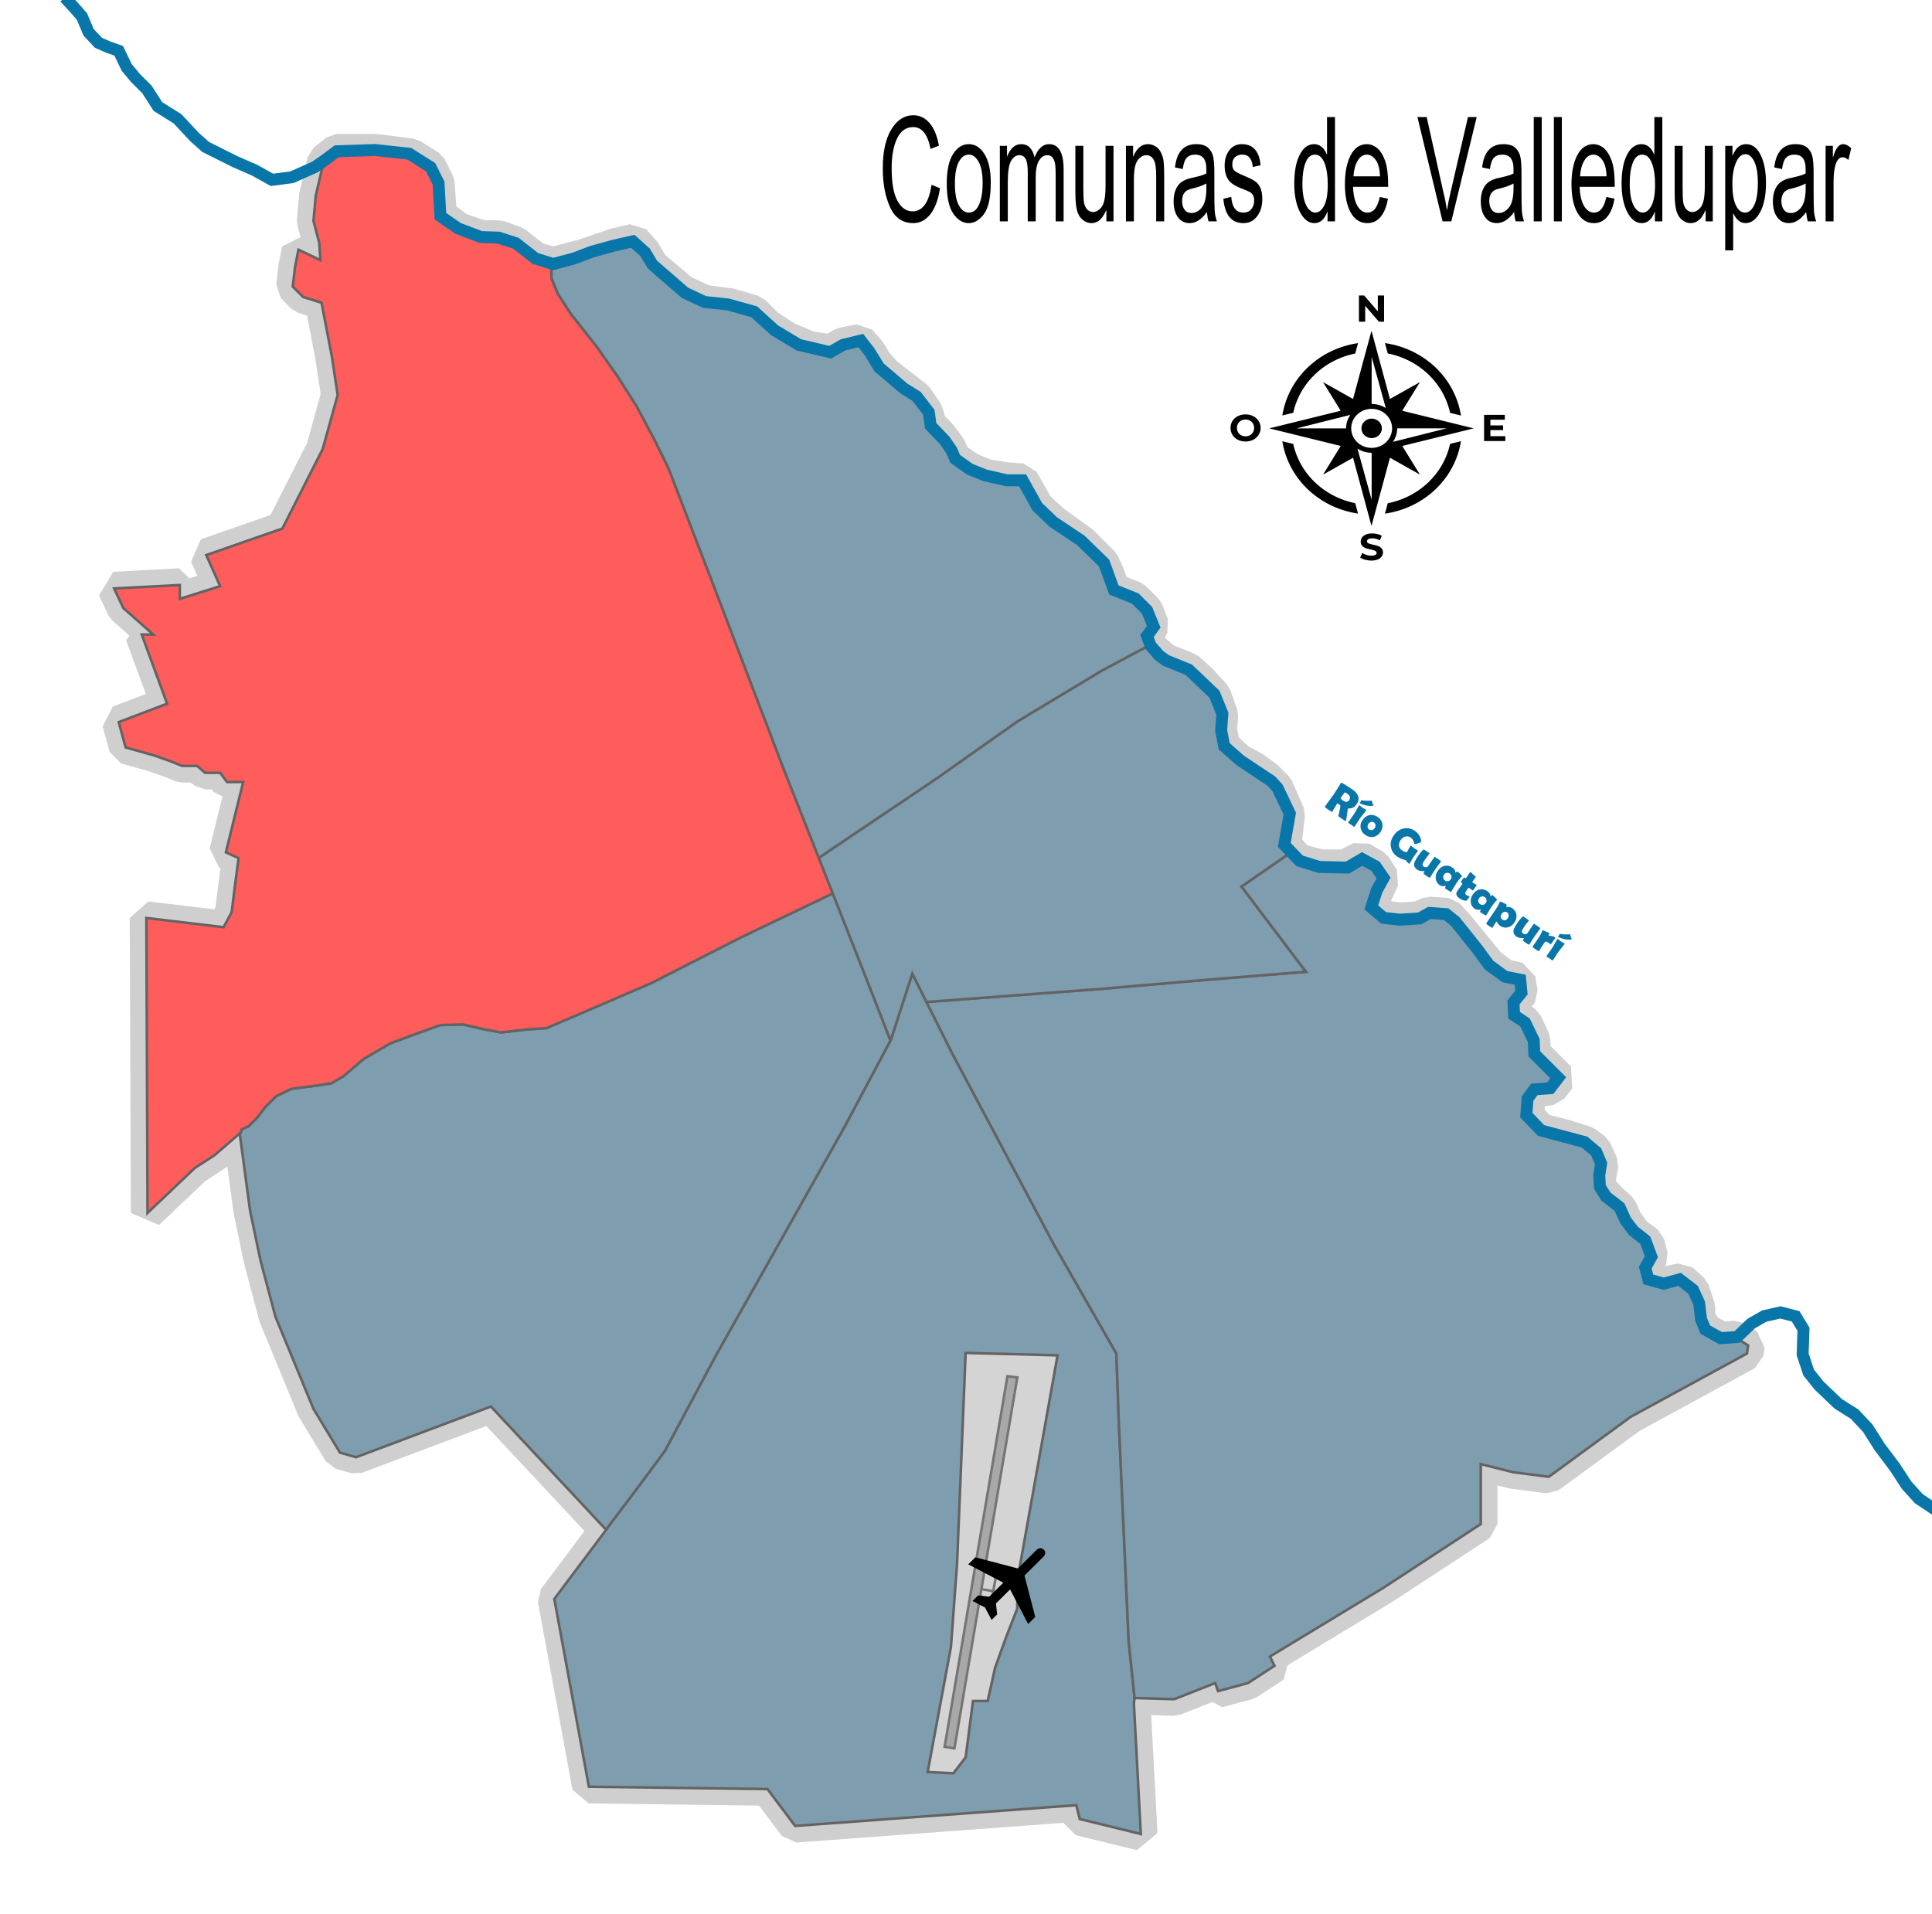
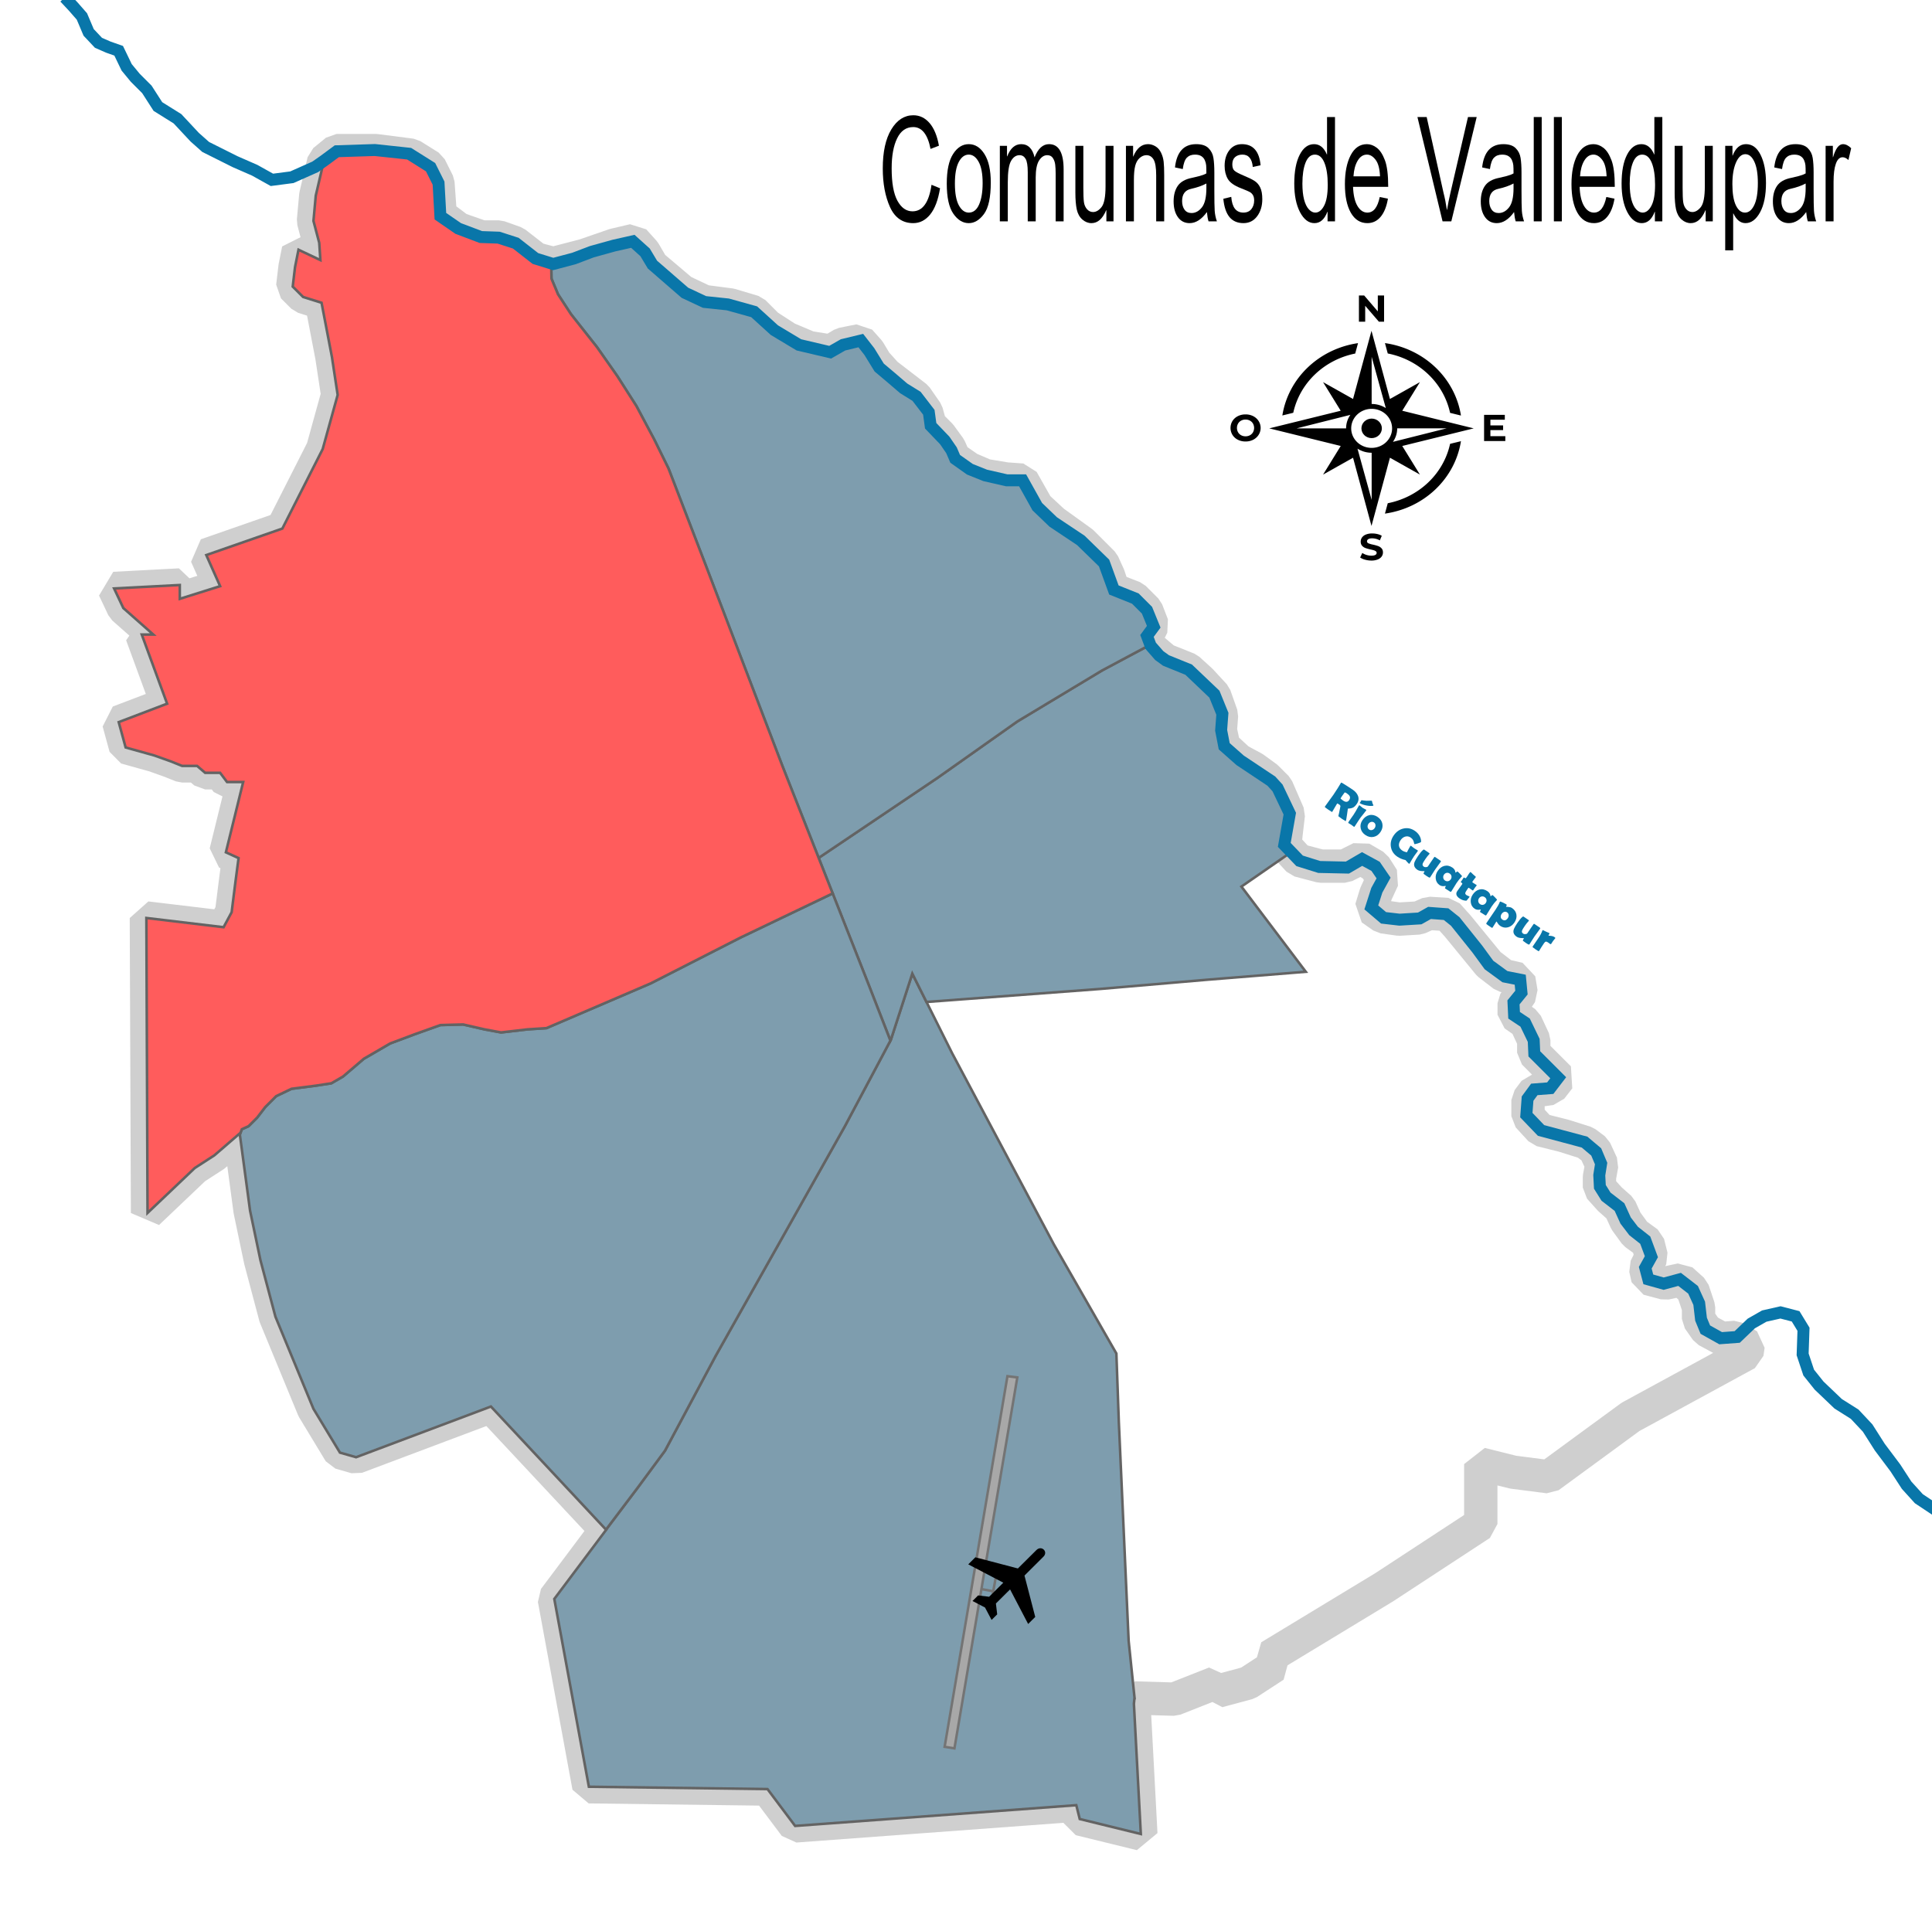
<svg xmlns="http://www.w3.org/2000/svg" xmlns:ns1="http://www.inkscape.org/namespaces/inkscape" xmlns:ns2="http://sodipodi.sourceforge.net/DTD/sodipodi-0.dtd" width="187.105mm" height="185.353mm" viewBox="0 0 187.105 185.353" version="1.1" id="svg5" xml:space="preserve" ns1:version="1.2.1 (9c6d41e410, 2022-07-14)" ns2:docname="Comuna 5 Valledupar.svg">
  <ns2:namedview id="namedview7" pagecolor="#ffffff" bordercolor="#000000" borderopacity="0.25" ns1:showpageshadow="2" ns1:pageopacity="0.0" ns1:pagecheckerboard="0" ns1:deskcolor="#d1d1d1" ns1:document-units="mm" showgrid="false" ns1:zoom="0.69418085" ns1:cx="303.95537" ns1:cy="355.81506" ns1:window-width="1366" ns1:window-height="705" ns1:window-x="-8" ns1:window-y="-8" ns1:window-maximized="1" ns1:current-layer="layer2" />
  <defs id="defs2">
    <rect x="344.239" y="25.658" width="449.077" height="82.687" id="rect16794" />
    <rect x="344.333" y="343.199" width="110.507" height="21.858" id="rect25367-47" />
    <rect x="344.333" y="343.199" width="110.507" height="21.858" id="rect25367-47-2" />
-     <rect x="344.333" y="343.199" width="110.507" height="21.858" id="rect25367-47-6" />
    <rect x="344.333" y="343.199" width="110.507" height="21.858" id="rect25367-47-67" />
    <rect x="344.333" y="343.199" width="110.507" height="21.858" id="rect25367-47-4" />
    <rect x="344.333" y="343.199" width="110.507" height="21.858" id="rect25367-47-3" />
    <rect x="344.333" y="343.199" width="110.507" height="21.858" id="rect25367-47-3-6" />
  </defs>
  <g ns1:label="Contorno" ns1:groupmode="layer" id="layer1" transform="translate(-6.856,-52.51)" style="display:inline">
    <path style="display:inline;fill:none;fill-opacity:1;fill-rule:evenodd;stroke:#cfcfcf;stroke-width:3.229;stroke-linejoin:bevel;stroke-miterlimit:5.7;stroke-dasharray:none;stroke-opacity:1" d="m 116.67,217.533 0.67,12.61 -5.915,-1.451 -0.335,-1.339 -27.229,2.009 -2.678,-3.571 -17.297,-0.223 -3.348,-18.19 5.022,-6.696 -11.16,-11.941 -13.057,4.91 -1.562,-0.446 -2.567,-4.241 -3.683,-8.928 -1.451,-5.468 -1.004,-4.799 -1.004,-7.477 -2.455,2.12 -1.897,1.228 -4.575,4.352 -0.112,-28.569 7.477,0.893 0.781,-1.451 0.335,-2.678 0.335,-2.567 -1.228,-0.558 1.674,-6.807 h -1.562 l -0.67,-0.893 h -1.451 l -0.781,-0.67 h -1.451 l -1.116,-0.446 -1.562,-0.558 -2.79,-0.781 -0.67,-2.455 4.687,-1.786 -2.455,-6.696 h 1.116 l -2.901,-2.567 -0.893,-1.897 6.361,-0.335 v 1.339 l 3.906,-1.228 -1.339,-3.013 7.365,-2.567 3.906,-7.7 1.451,-5.245 -0.558,-3.683 -1.004,-5.245 -1.786,-0.558 -1.004,-1.004 0.223,-1.897 0.335,-1.674 2.12,1.004 -0.112,-1.674 -0.558,-2.12 0.223,-2.455 0.781,-3.348 1.228,-1.004 h 3.794 l 3.459,0.446 1.786,1.116 0.781,1.562 0.112,1.562 0.112,1.562 1.786,1.339 2.232,0.781 h 1.674 l 1.562,0.558 2.009,1.562 1.674,0.446 3.013,-0.781 2.901,-1.004 1.897,-0.446 1.004,1.116 0.781,1.339 2.902,2.455 2.12,1.004 2.567,0.335 2.232,0.67 1.339,1.339 1.897,1.228 2.12,0.893 2.12,0.335 1.116,-0.67 1.674,-0.335 0.893,1.004 0.67,1.116 1.004,1.116 1.451,1.116 1.451,1.116 1.004,1.451 0.335,1.228 1.004,1.004 0.893,1.228 0.446,1.004 1.451,1.004 1.562,0.67 2.009,0.335 1.562,0.112 1.451,2.567 1.562,1.451 2.79,2.009 2.009,2.009 0.558,1.228 0.446,1.339 2.009,0.781 1.228,1.228 0.558,1.451 -0.558,1.116 0.335,1.004 1.451,1.228 2.232,0.893 1.228,1.116 1.339,1.451 0.67,1.897 -0.112,1.451 0.335,1.562 1.451,1.339 1.451,0.781 1.228,0.893 1.004,1.004 1.116,2.567 -0.223,1.897 -0.112,1.116 1.339,1.451 2.12,0.558 h 2.344 l 1.562,-0.781 1.339,0.781 0.781,1.228 -0.67,1.451 -0.446,1.451 1.116,0.781 1.562,0.223 1.897,-0.112 1.004,-0.446 1.786,0.112 1.004,1.116 3.013,3.683 1.451,1.116 1.451,0.335 0.223,1.339 -0.67,1.004 v 1.116 l 1.116,0.781 0.781,1.674 v 1.228 l 1.116,1.116 1.339,1.339 -0.781,1.004 -1.562,0.223 -0.67,0.893 v 1.562 l 1.228,1.339 2.232,0.558 2.12,0.67 0.893,0.67 0.67,1.451 -0.223,1.228 v 1.004 l 1.004,1.116 1.004,0.893 0.558,1.228 0.893,1.228 1.228,0.893 0.335,1.339 -0.558,1.116 0.223,1.004 1.674,0.446 1.562,-0.335 1.116,1.004 0.558,1.674 v 1.116 l 0.781,1.116 1.451,0.781 1.339,-0.112 1.228,0.781 -0.112,0.781 -11.271,6.138 -7.923,5.803 -3.459,-0.446 -3.125,-0.781 v 3.459 2.344 l -9.374,6.138 -11.048,6.696 0.446,0.893 -2.567,1.674 -2.902,0.781 -0.279,-0.781 -3.962,1.562 -3.85,-0.112 z" id="path5546" />
  </g>
  <g ns1:groupmode="layer" id="layer2" ns1:label="Zona Urbana" style="display:inline" transform="translate(-10.963,-23.654)">
    <path id="path576" style="display:inline;fill:#7e9dae;fill-opacity:1;fill-rule:evenodd;stroke:#636363;stroke-width:0.248;stroke-linejoin:miter;stroke-miterlimit:4;stroke-dasharray:none;stroke-opacity:1" d="m 120.839,188.12 -0.573,-5.533 -0.95,-21.188 -0.237,-6.647 -6.054,-10.564 -9.852,-18.518 -3.858,-7.716 -2.077,6.41 -4.451,8.368 -6.469,11.514 -6.044,10.728 -4.91,9.191 -2.667,3.613 -3.045,4.032 0.015,0.016 -5.022,6.696 3.348,18.19 17.297,0.224 2.678,3.571 27.229,-2.009 0.335,1.339 5.914,1.451 -0.67,-12.61 0.056,-0.558 z" />
-     <path id="path5549" style="display:inline;fill:#7e9dae;fill-opacity:1;fill-rule:evenodd;stroke:#636363;stroke-width:0.248;stroke-linejoin:miter;stroke-miterlimit:4;stroke-dasharray:none;stroke-opacity:1" d="m 100.69,120.702 2.484,4.967 9.852,18.518 6.054,10.564 0.237,6.647 0.95,21.188 0.573,5.533 3.845,0.112 3.962,-1.562 0.279,0.781 2.901,-0.781 2.567,-1.674 -0.447,-0.893 11.048,-6.696 9.374,-6.138 v -2.344 -3.46 l 3.125,0.781 3.46,0.447 7.923,-5.803 11.271,-6.138 0.112,-0.781 -1.228,-0.781 -1.339,0.112 -1.451,-0.781 -0.781,-1.116 v -1.116 l -0.558,-1.674 -1.116,-1.005 -1.563,0.335 -1.674,-0.447 -0.223,-1.004 0.558,-1.116 -0.335,-1.339 -1.228,-0.893 -0.893,-1.228 -0.558,-1.228 -1.004,-0.893 -1.005,-1.116 v -1.005 l 0.224,-1.228 -0.67,-1.451 -0.893,-0.67 -2.12,-0.669 -2.232,-0.558 -1.227,-1.339 v -1.562 l 0.67,-0.893 1.562,-0.223 0.781,-1.004 -1.339,-1.339 -1.116,-1.116 v -1.228 l -0.781,-1.674 -1.116,-0.781 v -1.116 l 0.67,-1.004 -0.224,-1.339 -1.451,-0.335 -1.451,-1.116 -3.013,-3.683 -1.004,-1.116 -1.786,-0.112 -1.004,0.447 -1.897,0.112 -1.562,-0.223 -1.116,-0.781 0.447,-1.451 0.67,-1.451 -0.781,-1.227 -1.339,-0.781 -1.562,0.781 h -2.344 l -2.12,-0.558 -0.735,-0.796 -4.814,3.333 6.232,8.25 -9.556,0.772 -10.327,0.89 z" />
    <path id="path5569" style="display:inline;fill:#7e9dae;fill-opacity:1;fill-rule:evenodd;stroke:#636363;stroke-width:0.248;stroke-linejoin:miter;stroke-miterlimit:4;stroke-dasharray:none;stroke-opacity:1" d="m 100.69,120.702 16.847,-1.265 10.327,-0.89 9.556,-0.772 -6.232,-8.25 4.814,-3.333 -0.604,-0.655 0.112,-1.116 0.223,-1.897 -1.116,-2.567 -1.004,-1.004 -1.228,-0.893 -1.451,-0.781 -1.451,-1.339 -0.335,-1.562 0.112,-1.451 -0.67,-1.897 -1.339,-1.451 -1.228,-1.116 -2.232,-0.893 -1.451,-1.228 -0.066,-0.2 -4.565,2.438 -8.226,4.952 -7.722,5.456 -11.518,7.758 1.823,4.622 2.98,7.554 2.149,5.521 0.043,-0.081 2.077,-6.41 z" />
    <path id="path5564" style="display:inline;fill:#7e9dae;fill-opacity:1;fill-rule:evenodd;stroke:#636363;stroke-width:0.248;stroke-linejoin:miter;stroke-miterlimit:4;stroke-dasharray:none;stroke-opacity:1" d="m 90.244,106.748 11.518,-7.758 7.722,-5.456 8.226,-4.952 4.565,-2.438 -0.268,-0.804 0.558,-1.116 -0.558,-1.451 -1.228,-1.228 -2.009,-0.781 -0.447,-1.339 -0.558,-1.228 -2.009,-2.008 -2.79,-2.009 -1.562,-1.451 -1.451,-2.567 -1.563,-0.112 -2.008,-0.335 -1.563,-0.67 -1.451,-1.004 -0.446,-1.004 -0.893,-1.228 -1.004,-1.005 -0.335,-1.227 -1.005,-1.451 -1.451,-1.116 -1.451,-1.116 -1.004,-1.116 -0.67,-1.116 -0.893,-1.004 -1.674,0.335 -1.116,0.67 -2.12,-0.335 -2.12,-0.893 -1.897,-1.228 -1.339,-1.339 -2.232,-0.67 -2.567,-0.335 -2.12,-1.005 -2.901,-2.455 -0.781,-1.339 -1.004,-1.116 -1.897,0.447 -2.901,1.004 -3.013,0.781 -0.189,-0.051 0.024,1.511 0.63,1.511 1.259,1.931 2.518,3.19 1.972,2.812 1.847,2.896 1.721,3.231 1.385,2.812 3.777,9.82 2.308,6.043 4.952,12.968 z" />
    <path id="path5554" style="display:inline;fill:#7e9dae;fill-opacity:1;fill-rule:evenodd;stroke:#636363;stroke-width:0.248;stroke-linejoin:miter;stroke-miterlimit:4;stroke-dasharray:none;stroke-opacity:1" d="m 91.601,110.189 -8.904,4.263 -8.725,4.451 -10.09,4.333 -1.84,0.119 -2.552,0.297 -1.603,-0.297 -2.077,-0.475 -2.196,0.059 -2.493,0.89 -2.374,0.89 -2.552,1.484 -2.018,1.721 -1.128,0.653 -1.543,0.237 -2.315,0.297 -1.484,0.712 -1.068,1.068 -0.772,1.009 -0.831,0.831 -0.653,0.297 -0.193,0.513 0.99,7.372 1.005,4.799 1.451,5.468 3.683,8.928 2.567,4.241 1.562,0.446 13.057,-4.91 11.144,11.924 3.045,-4.032 2.667,-3.613 4.91,-9.191 6.044,-10.728 6.469,-11.514 4.408,-8.287 -2.149,-5.521 L 92.067,111.37 Z" />
    <path id="path5559" style="display:inline;fill:#ff5c5c;fill-opacity:1;fill-rule:evenodd;stroke:#636363;stroke-width:0.248;stroke-linejoin:miter;stroke-miterlimit:4;stroke-dasharray:none;stroke-opacity:1" d="m 43.553,38.246 -1.228,1.004 -0.781,3.348 -0.223,2.455 0.558,2.12 0.112,1.674 -2.12,-1.004 -0.335,1.674 -0.223,1.897 1.005,1.004 1.785,0.558 1.004,5.245 0.558,3.683 -1.451,5.245 -3.906,7.7 -7.366,2.566 1.339,3.013 -3.906,1.227 v -1.339 l -6.361,0.335 0.893,1.897 2.901,2.566 h -1.116 l 2.455,6.696 -4.687,1.785 0.67,2.455 2.79,0.781 1.562,0.558 1.116,0.447 h 1.451 l 0.781,0.67 h 1.451 l 0.67,0.893 h 1.562 l -1.674,6.808 1.228,0.558 -0.335,2.566 -0.335,2.678 -0.781,1.451 -7.477,-0.893 0.112,28.568 4.576,-4.352 1.897,-1.228 2.455,-2.12 0.014,0.105 0.193,-0.513 0.653,-0.297 0.831,-0.831 0.772,-1.009 1.068,-1.068 1.484,-0.712 2.315,-0.297 1.543,-0.237 1.128,-0.653 2.018,-1.721 2.552,-1.484 2.374,-0.89 2.493,-0.89 2.196,-0.059 2.077,0.475 1.603,0.297 2.552,-0.297 1.84,-0.119 10.09,-4.333 8.725,-4.451 8.904,-4.263 -4.864,-12.332 -4.952,-12.968 -2.308,-6.043 -3.777,-9.82 -1.385,-2.812 -1.721,-3.231 -1.847,-2.896 -1.972,-2.812 -2.518,-3.19 -1.259,-1.931 -0.63,-1.511 -0.024,-1.511 -1.485,-0.396 -2.009,-1.562 -1.562,-0.558 h -1.674 l -2.232,-0.781 -1.786,-1.339 -0.112,-1.562 -0.112,-1.563 -0.781,-1.562 -1.786,-1.116 -3.46,-0.447 z" />
  </g>
  <g ns1:groupmode="layer" id="layer5" ns1:label="Aeropuerto" ns1:highlight-color="#c95e5a" style="display:inline" transform="translate(-10.963,-23.654)">
-     <path style="display:inline;fill:#d4d4d4;fill-opacity:1;fill-rule:evenodd;stroke:#636363;stroke-width:0.248;stroke-linejoin:miter;stroke-miterlimit:4;stroke-dasharray:none;stroke-opacity:1" d="m 104.479,154.692 8.903,0.237 -3.798,21.248 -0.119,3.324 -1.068,2.73 -1.068,2.968 -0.712,3.205 h -1.424 l -0.712,5.46 -1.187,1.543 -2.493,-0.119 2.255,-12.108 0.594,-8.072 z" id="path13823" />
    <path style="display:inline;fill:none;fill-opacity:1;fill-rule:evenodd;stroke:#747474;stroke-width:0.241;stroke-linejoin:miter;stroke-miterlimit:5.7;stroke-dasharray:none;stroke-opacity:1" d="m 106.069,177.578 1.081,0.201 0.237,-1.276 -0.445,2.463" id="path23471" ns2:nodetypes="cccc" />
    <path id="path18236" style="display:inline;fill:#a8a8a8;fill-opacity:1;fill-rule:evenodd;stroke:#747474;stroke-width:0.241;stroke-linejoin:miter;stroke-miterlimit:5.7;stroke-dasharray:none;stroke-opacity:1" d="m 108.529,156.947 -6.083,35.897 0.95,0.151 6.088,-35.929 z" ns2:nodetypes="ccccc" />
    <path d="m 112.013,174.43 c 0.493,-0.49 -0.189,-1.13 -0.676,-0.646 l -1.798,1.786 -4.119,-1.081 -0.687,0.682 3.395,1.776 -1.373,1.364 -1.067,-0.13 -0.543,0.539 1.211,0.632 0.637,1.203 0.543,-0.539 -0.125,-1.054 1.373,-1.364 1.75,3.35 0.687,-0.682 -1.042,-4.008 z" id="path2917" style="display:inline;fill:#000000;stroke:none;stroke-width:0.017" />
  </g>
  <g ns1:groupmode="layer" id="layer3" ns1:label="Río" ns1:highlight-color="#5ac960" style="display:inline" transform="translate(-10.963,-23.654)">
    <path style="display:inline;fill:none;fill-opacity:1;fill-rule:evenodd;stroke:#0976a9;stroke-width:1.158;stroke-linejoin:miter;stroke-miterlimit:4;stroke-dasharray:none;stroke-opacity:1" d="m 198.407,169.889 -1.613,-1.075 -1.182,-1.304 -1.091,-1.679 -1.511,-2.014 -1.175,-1.847 -1.259,-1.343 -1.595,-1.007 -1.847,-1.763 -1.007,-1.259 -0.588,-1.763 0.084,-2.434 -0.763,-1.252 -1.465,-0.381 -1.572,0.356 -1.257,0.718 -1.365,1.306 -1.602,0.119 -1.484,-0.831 -0.415,-1.009 -0.178,-1.543 -0.594,-1.306 -1.306,-1.009 -1.543,0.415 -1.484,-0.415 -0.297,-1.128 0.594,-1.068 -0.594,-1.602 -1.128,-0.89 -0.772,-1.009 -0.594,-1.306 -1.306,-1.009 -0.594,-0.95 -0.059,-1.128 0.178,-1.128 -0.475,-1.128 -1.128,-0.95 -4.214,-1.128 -1.424,-1.484 0.119,-1.602 0.653,-0.89 1.543,-0.119 0.772,-1.009 -2.315,-2.315 -0.059,-1.306 -0.831,-1.721 -1.068,-0.712 -0.059,-1.246 0.772,-0.95 -0.119,-1.246 -1.484,-0.297 -1.543,-1.128 -1.128,-1.543 -2.137,-2.671 -0.89,-0.712 -1.602,-0.119 -0.95,0.534 -1.959,0.119 -1.543,-0.178 -1.187,-1.009 0.534,-1.662 0.653,-1.187 -0.772,-1.128 -1.306,-0.712 -1.424,0.831 -2.73,-0.059 -1.899,-0.594 -1.484,-1.543 0.534,-3.027 -1.187,-2.493 -0.594,-0.653 -3.027,-2.018 -1.543,-1.365 -0.297,-1.543 0.119,-1.602 -0.772,-1.899 -2.493,-2.374 -2.196,-0.89 -0.653,-0.475 -0.831,-0.95 -0.356,-0.95 0.653,-0.89 -0.653,-1.602 -1.128,-1.128 -2.077,-0.831 -0.95,-2.611 -2.255,-2.196 -2.671,-1.781 -1.543,-1.484 -1.424,-2.552 h -1.543 l -2.077,-0.475 -1.484,-0.594 -1.424,-1.009 -0.356,-0.831 -0.653,-0.95 -1.365,-1.424 -0.178,-1.306 -1.187,-1.543 -1.246,-0.772 -1.246,-1.068 -1.128,-0.95 -0.95,-1.543 -0.831,-1.068 -1.721,0.415 -1.246,0.712 -3.027,-0.712 -2.374,-1.424 -1.959,-1.781 -2.552,-0.712 -2.255,-0.237 -1.899,-0.89 -3.146,-2.73 -0.712,-1.187 -1.187,-1.068 -1.84,0.415 -2.137,0.594 -1.721,0.653 -2.018,0.534 -1.721,-0.534 -1.899,-1.484 -1.662,-0.534 -1.721,-0.059 -2.196,-0.831 -1.721,-1.187 -0.178,-3.205 -0.772,-1.543 -2.077,-1.306 -3.324,-0.356 -3.68,0.119 -1.249,0.923 -0.839,0.588 -2.266,1.007 -1.931,0.252 L 35.632,40.145 33.733,39.314 30.884,37.889 29.816,36.94 28.154,35.159 26.255,33.972 25.186,32.31 24.059,31.183 23.228,30.174 22.456,28.571 21.447,28.215 20.498,27.8 19.548,26.791 18.895,25.248 18.064,24.298 17.233,23.408" id="path8556" ns2:nodetypes="cccccccccccccccccccccccccccccccccccccccccccccccccccccccccccccccccccccccccccccccccccccccccccccccccccccccccccccccccccccccccccccccccccccccccccccccccccccc" />
  </g>
  <g ns1:groupmode="layer" id="layer4" ns1:label="Texto" ns1:highlight-color="#bec95a" transform="translate(-10.963,-23.654)" style="display:inline">
    <g id="g27146" transform="matrix(0.044,0,0,0.042,130.133,52.275)" style="display:inline">
      <path d="M 355,16.59 V 77 H 343.54 L 313.44,40.34 V 77 h -13.8 V 16.59 h 11.56 l 30,36.66 V 16.59 Z" transform="translate(-17.01,-16.59)" id="path27110" />
      <path d="m 313.08,625.81 a 32.34,32.34 0 0 1 -10.74,-5 l 4.74,-10.52 a 32.49,32.49 0 0 0 9.23,4.57 34.69,34.69 0 0 0 10.7,1.72 c 4,0 6.9,-0.59 8.79,-1.77 a 5.32,5.32 0 0 0 2.85,-4.7 4.51,4.51 0 0 0 -1.68,-3.58 12.82,12.82 0 0 0 -4.31,-2.28 q -2.64,-0.87 -7.12,-1.9 a 96.21,96.21 0 0 1 -11.3,-3.28 18.32,18.32 0 0 1 -7.55,-5.26 q -3.15,-3.62 -3.14,-9.66 a 16.8,16.8 0 0 1 2.84,-9.53 19.23,19.23 0 0 1 8.58,-6.77 35,35 0 0 1 14,-2.5 46.43,46.43 0 0 1 11.3,1.38 33.24,33.24 0 0 1 9.66,4 l -4.31,10.61 a 33.62,33.62 0 0 0 -16.74,-4.75 c -3.91,0 -6.8,0.64 -8.66,1.9 a 5.8,5.8 0 0 0 -2.81,5 q 0,3.11 3.24,4.62 a 50.49,50.49 0 0 0 9.87,3 100.25,100.25 0 0 1 11.3,3.28 18.71,18.71 0 0 1 7.55,5.18 q 3.15,3.53 3.15,9.57 a 16.51,16.51 0 0 1 -2.89,9.44 19.37,19.37 0 0 1 -8.67,6.77 35.29,35.29 0 0 1 -14.06,2.5 49.13,49.13 0 0 1 -13.82,-2.04 z" transform="translate(-17.01,-16.59)" id="path27112" />
      <path d="m 621.86,341 v 11.21 h -46.75 v -60.37 h 45.62 v 11.22 H 589 v 13.11 h 28 V 327 h -28 v 14 z" transform="translate(-17.01,-16.59)" id="path27114" />
      <path d="M 33.1,349.2 A 30.07,30.07 0 0 1 21.28,338 a 32.11,32.11 0 0 1 0,-32 30.21,30.21 0 0 1 11.82,-11.14 35.26,35.26 0 0 1 16.95,-4.05 35,35 0 0 1 16.95,4.05 30.79,30.79 0 0 1 0,54.34 35,35 0 0 1 -16.9,4.05 35.26,35.26 0 0 1 -17,-4.05 z m 26.61,-10.31 a 17.62,17.62 0 0 0 6.77,-6.89 21.58,21.58 0 0 0 0,-20 17.65,17.65 0 0 0 -6.77,-6.86 19.17,19.17 0 0 0 -9.66,-2.46 19.12,19.12 0 0 0 -9.66,2.46 17.58,17.58 0 0 0 -6.77,6.86 21.58,21.58 0 0 0 0,20 17.55,17.55 0 0 0 6.77,6.85 19.12,19.12 0 0 0 9.66,2.46 19.17,19.17 0 0 0 9.66,-2.42 z" transform="translate(-17.01,-16.59)" id="path27116" />
      <path d="M 433.89,429.57 395,363.6 552.29,323 395,282.34 l 38.88,-66 -66,38.88 L 327.29,98 l -40.63,157.25 -66,-38.88 38.88,66 -157.25,40.63 157.29,40.6 -38.88,66 66,-38.88 40.59,157.28 40.63,-157.28 z m -50,-106.6 H 492.64 L 374.47,354.12 A 55.94,55.94 0 0 0 383.89,323 Z M 327.64,158 358.79,276.17 a 55.94,55.94 0 0 0 -31.15,-9.42 z M 271.39,323 H 162.64 L 280.81,291.85 A 55.94,55.94 0 0 0 271.39,323 Z m 56.25,165 -31.15,-118.2 a 55.94,55.94 0 0 0 31.15,9.42 z m 0,-120 a 45,45 0 1 1 45,-45 45,45 0 0 1 -45,45 z" transform="translate(-17.01,-16.59)" id="path27118" />
      <circle cx="310.63" cy="306.38" r="22.5" id="circle27120" />
      <path d="m 363.09,495.65 -6.18,23.92 A 198.86,198.86 0 0 0 524.2,352.51 l -23.93,6.18 A 176.46,176.46 0 0 1 363.09,495.65 Z" transform="translate(-17.01,-16.59)" id="path27122" />
-       <path d="m 155.06,358.88 -24,-6.19 a 198.9,198.9 0 0 0 166.59,166.78 l -6.19,-24 A 176.44,176.44 0 0 1 155.06,358.88 Z" transform="translate(-17.01,-16.59)" id="path27124" />
      <path d="m 500.27,287.25 23.93,6.18 A 198.86,198.86 0 0 0 356.91,126.37 l 6.18,23.92 a 176.46,176.46 0 0 1 137.18,136.96 z" transform="translate(-17.01,-16.59)" id="path27126" />
      <path d="m 291.46,150.45 6.19,-24 A 198.9,198.9 0 0 0 131.1,293.25 l 24,-6.19 A 176.44,176.44 0 0 1 291.46,150.45 Z" transform="translate(-17.01,-16.59)" id="path27128" />
    </g>
    <g aria-label="Río Guatapurí" transform="matrix(0.402,0.271,-0.271,0.402,95.908,-132.883)" id="text25365-41-8-1" style="font-size:8.738px;white-space:pre;shape-inside:url(#rect25367-47-3-6);display:inline;fill:#0976a9;fill-rule:evenodd;stroke-width:3.78;stroke-linejoin:bevel;paint-order:markers stroke fill">
      <path d="m 349.81,351.403 q 0,0.03 -0.085,0.043 -0.162,0.026 -0.815,0.026 -0.559,0 -0.759,-0.026 -0.094,-0.013 -0.107,-0.021 -0.026,-0.013 -0.06,-0.085 -0.064,-0.166 -0.188,-0.495 -0.166,-0.427 -0.521,-1.259 -0.077,-0.166 -0.354,-0.183 0.128,0.009 -0.439,0.009 -0.064,0 -0.064,0.218 0,0.29 0.051,0.866 0.056,0.576 0.056,0.866 0,0.072 -0.038,0.085 -0.06,0.004 -0.119,0.009 -0.252,0.017 -0.785,0.017 -0.61,0 -0.734,-0.026 -0.124,-0.026 -0.124,-0.132 0,-0.469 0.043,-1.417 0.047,-0.947 0.047,-1.421 0,-1.805 -0.081,-2.816 l -0.004,-0.06 q -0.004,-0.072 0.132,-0.098 0.141,-0.026 1.306,-0.051 0.789,-0.017 1.259,-0.017 0.973,0 1.587,0.439 0.695,0.495 0.695,1.429 0,0.623 -0.179,0.994 -0.179,0.371 -0.661,0.721 -0.098,0.068 -0.098,0.128 0,-0.004 0.521,1.071 0.521,1.075 0.521,1.186 z m -1.792,-3.827 q 0,-0.521 -0.341,-0.721 -0.265,-0.154 -0.828,-0.154 -0.405,0 -0.431,0.124 -0.026,0.145 -0.026,0.836 0,0.098 0.004,0.29 0.004,0.192 0.004,0.286 0,0.021 0.137,0.043 0.26,0.038 0.546,0.038 0.934,0 0.934,-0.742 z" style="font-family:'Berlin Sans FB Demi';-inkscape-font-specification:'Berlin Sans FB Demi'" id="path46909" />
      <path d="m 351.85,349.488 q 0,0.299 0.013,0.896 0.013,0.593 0.013,0.892 0,0.171 -0.107,0.171 -0.107,0 -0.329,-0.017 -0.218,-0.017 -0.324,-0.017 -0.107,0 -0.32,0.017 -0.213,0.017 -0.32,0.017 -0.124,0 -0.124,-0.222 0,-0.29 0.013,-0.866 0.017,-0.58 0.017,-0.87 0,-0.661 -0.132,-2.044 -0.004,-0.06 -0.004,-0.085 0,-0.098 0.119,-0.098 0.124,0 0.371,0.038 0.252,0.038 0.38,0.038 0.128,0 0.38,-0.038 0.256,-0.038 0.38,-0.038 0.119,0 0.119,0.098 0,0.329 -0.072,1.054 -0.072,0.725 -0.072,1.075 z m -1.694,-2.611 q -0.081,0.004 -0.081,-0.09 0,-0.034 0.009,-0.107 0.009,-0.072 0.009,-0.111 0,-0.051 -0.017,-0.158 -0.013,-0.107 -0.013,-0.158 0,-0.06 0.09,-0.094 0.209,-0.081 0.811,-0.422 0.26,-0.188 0.789,-0.559 0.026,-0.021 0.085,-0.043 0.03,0.009 0.072,0.043 0.098,0.102 0.311,0.29 0.119,0.068 0.35,0.218 0.068,0.047 0.068,0.085 0,0.034 -0.06,0.09 -0.375,0.354 -1.126,0.674 -0.751,0.316 -1.259,0.341 z" style="font-family:'Berlin Sans FB Demi';-inkscape-font-specification:'Berlin Sans FB Demi'" id="path46911" />
      <path d="m 356.77,349.347 q 0,0.973 -0.597,1.579 -0.593,0.606 -1.562,0.606 -0.939,0 -1.545,-0.597 -0.606,-0.597 -0.606,-1.536 0,-0.99 0.58,-1.604 0.58,-0.619 1.57,-0.619 0.964,0 1.562,0.606 0.597,0.602 0.597,1.566 z m -1.399,0 q 0,-0.337 -0.209,-0.593 -0.209,-0.26 -0.542,-0.26 -0.337,0 -0.555,0.265 -0.205,0.247 -0.205,0.589 0,0.346 0.205,0.593 0.218,0.265 0.555,0.265 0.333,0 0.55,-0.265 0.201,-0.247 0.201,-0.593 z" style="font-family:'Berlin Sans FB Demi';-inkscape-font-specification:'Berlin Sans FB Demi'" id="path46913" />
      <path d="m 365.115,351.31 q 0.009,0.115 -0.119,0.115 -0.081,0 -0.469,-0.094 -0.384,-0.094 -0.474,-0.128 -0.892,0.35 -1.711,0.35 -1.318,0 -2.163,-0.879 -0.836,-0.866 -0.836,-2.189 0,-1.353 0.811,-2.244 0.836,-0.922 2.172,-0.922 0.649,0 1.22,0.247 0.619,0.273 0.973,0.768 0.072,0.102 0.072,0.145 0,0.137 -0.384,0.614 -0.38,0.474 -0.491,0.474 -0.026,0 -0.196,-0.175 -0.209,-0.209 -0.427,-0.324 -0.324,-0.175 -0.717,-0.175 -0.64,0 -1.015,0.478 -0.35,0.439 -0.35,1.097 0,0.695 0.363,1.101 0.375,0.418 1.062,0.418 0.435,0 0.973,-0.218 -0.013,-0.141 -0.077,-0.717 -0.056,-0.444 -0.056,-0.717 0,-0.081 0.056,-0.098 0.021,-0.009 0.068,-0.009 0.124,0 0.371,0.026 0.252,0.021 0.38,0.021 0.137,0 0.41,-0.017 0.273,-0.021 0.41,-0.021 0.107,0 0.107,0.141 0,0.205 -0.026,0.619 -0.021,0.414 -0.021,0.619 0,0.55 0.081,1.647 z" style="font-family:'Berlin Sans FB Demi';-inkscape-font-specification:'Berlin Sans FB Demi'" id="path46915" />
      <path d="m 370.073,347.568 q 0,0.316 -0.03,0.947 -0.03,0.631 -0.03,0.947 0,0.307 0.021,0.922 0.021,0.614 0.021,0.917 0,0.115 -0.107,0.145 -0.162,0.043 -0.687,0.043 -0.465,0 -0.649,-0.026 -0.081,-0.013 -0.102,-0.102 -0.013,-0.128 -0.026,-0.256 -0.021,-0.196 -0.06,-0.196 0.06,0 -0.431,0.29 -0.491,0.29 -0.892,0.29 -1.131,0 -1.34,-1.02 -0.094,-0.474 -0.094,-1.374 0,-0.973 0.158,-1.536 0.047,-0.175 0.175,-0.175 0.196,0 0.597,0.004 0.401,0.004 0.597,0.004 0.132,0 0.132,0.111 0,0.03 -0.009,0.09 -0.09,0.58 -0.09,1.178 0,0.742 0.047,1.015 0.077,0.469 0.559,0.469 0.188,0 0.405,-0.166 0.222,-0.166 0.23,-0.346 0.009,-0.158 0.009,-2.142 0,-0.141 0.021,-0.166 0.026,-0.043 0.154,-0.043 0.209,0 0.627,0.004 0.422,0.004 0.631,0.004 0.128,0 0.149,0.064 0.009,0.034 0.009,0.102 z" style="font-family:'Berlin Sans FB Demi';-inkscape-font-specification:'Berlin Sans FB Demi'" id="path46917" />
      <path d="m 375.065,349.313 q 0,0.329 0.038,0.977 0.038,0.649 0.038,0.973 0,0.171 -0.149,0.183 -0.529,0.038 -1.212,0.038 -0.081,0 -0.111,-0.243 -0.026,-0.247 -0.064,-0.252 -0.034,0.017 -0.09,0.072 -0.478,0.482 -1.024,0.482 -0.832,0 -1.378,-0.657 -0.516,-0.614 -0.516,-1.468 0,-0.986 0.533,-1.587 0.555,-0.623 1.519,-0.623 0.67,0 1.058,0.469 0.017,0.021 0.03,0.021 0.038,0 0.085,-0.205 0.051,-0.209 0.119,-0.209 0.158,0 0.602,0.09 0.422,0.085 0.606,0.145 0.064,0.026 0.064,0.068 0,0.017 -0.013,0.09 -0.137,0.772 -0.137,1.634 z m -1.374,0.026 q 0,-0.363 -0.23,-0.597 -0.226,-0.239 -0.593,-0.239 -0.367,0 -0.593,0.235 -0.226,0.235 -0.226,0.602 0,0.346 0.239,0.593 0.239,0.247 0.58,0.247 0.363,0 0.593,-0.235 0.23,-0.239 0.23,-0.606 z" style="font-family:'Berlin Sans FB Demi';-inkscape-font-specification:'Berlin Sans FB Demi'" id="path46919" />
      <path d="m 378.769,350.196 q 0,0.128 -0.034,0.388 -0.03,0.26 -0.03,0.384 0,0.119 -0.026,0.154 -0.026,0.034 -0.141,0.098 -0.55,0.303 -1.22,0.303 -1.233,0 -1.233,-0.943 0,-0.282 0.021,-0.845 0.021,-0.567 0.021,-0.849 0,-0.188 -0.218,-0.188 -0.017,0 -0.056,0 -0.038,0.004 -0.056,0.004 -0.162,0 -0.162,-0.115 0,-0.068 0.009,-0.209 0.013,-0.141 0.013,-0.209 0,-0.09 -0.013,-0.273 -0.009,-0.183 -0.009,-0.273 0,-0.085 0.273,-0.094 0.154,-0.004 0.166,-0.085 0.026,-0.162 0.017,-0.512 -0.017,-0.55 -0.017,-0.525 0,-0.495 0.094,-0.495 0.115,0 0.329,0.051 0.243,0.056 0.337,0.064 0.218,0.03 0.657,0.081 0.107,0.009 0.107,0.072 0,0.171 -0.03,0.516 -0.026,0.346 -0.026,0.521 0,0.209 0.124,0.209 0.149,0 0.452,-0.013 0.303,-0.013 0.457,-0.013 0.094,0 0.094,0.064 0,0.098 -0.021,0.294 -0.021,0.196 -0.021,0.294 0,0.102 0.004,0.299 0.004,0.196 0.004,0.299 0,0.09 -0.124,0.09 -0.085,0 -0.286,-0.004 -0.201,-0.009 -0.286,-0.009 h -0.32 q -0.064,0 -0.064,0.188 0,0.102 0,0.303 0.004,0.205 0.004,0.303 0,0.358 0.081,0.495 0.115,0.183 0.452,0.183 0.107,0 0.303,-0.047 0.201,-0.051 0.282,-0.051 0.09,0 0.09,0.094 z" style="font-family:'Berlin Sans FB Demi';-inkscape-font-specification:'Berlin Sans FB Demi'" id="path46921" />
      <path d="m 383.505,349.313 q 0,0.329 0.038,0.977 0.038,0.649 0.038,0.973 0,0.171 -0.149,0.183 -0.529,0.038 -1.212,0.038 -0.081,0 -0.111,-0.243 -0.026,-0.247 -0.064,-0.252 -0.034,0.017 -0.09,0.072 -0.478,0.482 -1.024,0.482 -0.832,0 -1.378,-0.657 -0.516,-0.614 -0.516,-1.468 0,-0.986 0.533,-1.587 0.555,-0.623 1.519,-0.623 0.67,0 1.058,0.469 0.017,0.021 0.03,0.021 0.038,0 0.085,-0.205 0.051,-0.209 0.119,-0.209 0.158,0 0.602,0.09 0.422,0.085 0.606,0.145 0.064,0.026 0.064,0.068 0,0.017 -0.013,0.09 -0.137,0.772 -0.137,1.634 z m -1.374,0.026 q 0,-0.363 -0.23,-0.597 -0.226,-0.239 -0.593,-0.239 -0.367,0 -0.593,0.235 -0.226,0.235 -0.226,0.602 0,0.346 0.239,0.593 0.239,0.247 0.58,0.247 0.363,0 0.593,-0.235 0.23,-0.239 0.23,-0.606 z" style="font-family:'Berlin Sans FB Demi';-inkscape-font-specification:'Berlin Sans FB Demi'" id="path46923" />
      <path d="m 389.06,349.394 q 0,0.913 -0.538,1.515 -0.555,0.623 -1.455,0.623 -0.329,0 -0.704,-0.162 -0.375,-0.162 -0.341,-0.162 -0.056,0 -0.056,0.128 0,0.218 0.021,0.653 0.021,0.439 0.021,0.657 0,0.137 -0.141,0.137 l -0.87,0.004 q -0.294,0 -0.38,-0.021 -0.128,-0.03 -0.128,-0.158 l 0.009,-3.285 q 0,-0.994 -0.149,-1.677 -0.009,-0.043 -0.009,-0.072 0,-0.064 0.051,-0.085 0.166,-0.064 0.636,-0.137 0.457,-0.072 0.661,-0.072 0.166,0 0.188,0.222 0.026,0.218 0.06,0.218 -0.043,0 0.363,-0.23 0.41,-0.235 0.742,-0.235 0.926,0 1.481,0.61 0.538,0.589 0.538,1.532 z m -1.583,-0.009 q 0,-0.341 -0.209,-0.597 -0.226,-0.269 -0.559,-0.269 -0.341,0 -0.546,0.269 -0.179,0.243 -0.179,0.597 0,0.363 0.188,0.602 0.201,0.26 0.555,0.26 0.751,0 0.751,-0.862 z" style="font-family:'Berlin Sans FB Demi';-inkscape-font-specification:'Berlin Sans FB Demi'" id="path46925" />
      <path d="m 394.005,347.568 q 0,0.316 -0.03,0.947 -0.03,0.631 -0.03,0.947 0,0.307 0.021,0.922 0.021,0.614 0.021,0.917 0,0.115 -0.107,0.145 -0.162,0.043 -0.687,0.043 -0.465,0 -0.649,-0.026 -0.081,-0.013 -0.102,-0.102 -0.013,-0.128 -0.026,-0.256 -0.021,-0.196 -0.06,-0.196 0.06,0 -0.431,0.29 -0.491,0.29 -0.892,0.29 -1.131,0 -1.34,-1.02 -0.094,-0.474 -0.094,-1.374 0,-0.973 0.158,-1.536 0.047,-0.175 0.175,-0.175 0.196,0 0.597,0.004 0.401,0.004 0.597,0.004 0.132,0 0.132,0.111 0,0.03 -0.009,0.09 -0.09,0.58 -0.09,1.178 0,0.742 0.047,1.015 0.077,0.469 0.559,0.469 0.188,0 0.405,-0.166 0.222,-0.166 0.23,-0.346 0.009,-0.158 0.009,-2.142 0,-0.141 0.021,-0.166 0.026,-0.043 0.154,-0.043 0.209,0 0.627,0.004 0.422,0.004 0.631,0.004 0.128,0 0.149,0.064 0.009,0.034 0.009,0.102 z" style="font-family:'Berlin Sans FB Demi';-inkscape-font-specification:'Berlin Sans FB Demi'" id="path46927" />
      <path d="m 397.538,348.788 q 0,0.166 -0.183,0.166 -0.081,0 -0.239,-0.009 -0.154,-0.013 -0.23,-0.013 -0.354,0 -0.482,0.111 -0.128,0.111 -0.128,0.448 0,0.183 0.004,0.559 0.009,0.371 0.009,0.555 0,0.124 0.017,0.371 0.017,0.243 0.017,0.363 0,0.102 -0.141,0.115 -0.205,0.017 -0.627,0.017 -0.405,0 -0.649,-0.026 -0.141,-0.017 -0.141,-0.141 0,-0.341 0.004,-1.02 0.004,-0.683 0.004,-1.024 0,-1.003 -0.183,-1.651 -0.009,-0.038 -0.009,-0.064 0,-0.064 0.064,-0.085 0.235,-0.026 0.687,-0.094 0.674,-0.132 0.695,-0.132 0.077,0 0.098,0.269 0.021,0.269 0.077,0.269 -0.06,0 0.35,-0.222 0.41,-0.226 0.789,-0.226 0.239,0 0.239,0.102 0,0.124 -0.026,0.35 -0.026,0.243 -0.03,0.35 0,0.124 0.004,0.329 0.009,0.252 0.009,0.333 z" style="font-family:'Berlin Sans FB Demi';-inkscape-font-specification:'Berlin Sans FB Demi'" id="path46929" />
-       <path d="m 399.624,349.488 q 0,0.299 0.013,0.896 0.013,0.593 0.013,0.892 0,0.171 -0.107,0.171 -0.107,0 -0.329,-0.017 -0.218,-0.017 -0.324,-0.017 -0.107,0 -0.32,0.017 -0.213,0.017 -0.32,0.017 -0.124,0 -0.124,-0.222 0,-0.29 0.013,-0.866 0.017,-0.58 0.017,-0.87 0,-0.661 -0.132,-2.044 -0.004,-0.06 -0.004,-0.085 0,-0.098 0.119,-0.098 0.124,0 0.371,0.038 0.252,0.038 0.38,0.038 0.128,0 0.38,-0.038 0.256,-0.038 0.38,-0.038 0.119,0 0.119,0.098 0,0.329 -0.072,1.054 -0.072,0.725 -0.072,1.075 z m -1.694,-2.611 q -0.081,0.004 -0.081,-0.09 0,-0.034 0.009,-0.107 0.009,-0.072 0.009,-0.111 0,-0.051 -0.017,-0.158 -0.013,-0.107 -0.013,-0.158 0,-0.06 0.09,-0.094 0.209,-0.081 0.811,-0.422 0.26,-0.188 0.789,-0.559 0.026,-0.021 0.085,-0.043 0.03,0.009 0.072,0.043 0.098,0.102 0.311,0.29 0.119,0.068 0.35,0.218 0.068,0.047 0.068,0.085 0,0.034 -0.06,0.09 -0.375,0.354 -1.126,0.674 -0.751,0.316 -1.259,0.341 z" style="font-family:'Berlin Sans FB Demi';-inkscape-font-specification:'Berlin Sans FB Demi'" id="path46931" />
    </g>
    <g aria-label="Comunas de Valledupar" transform="matrix(0.22,0,0,0.354,20.277,23.291)" id="text16792" style="font-size:39.873px;font-family:'Arial Unicode MS';-inkscape-font-specification:'Arial Unicode MS';white-space:pre;shape-inside:url(#rect16794);display:inline;fill-rule:evenodd;stroke-width:3.78;stroke-linejoin:bevel;paint-order:markers stroke fill">
      <path d="m 371.477,52.537 q -1.246,4.809 -4.361,7.184 -3.096,2.356 -7.437,2.356 -7.009,0 -10.221,-4.381 -3.193,-4.4 -3.193,-10.572 0,-6.834 3.758,-10.689 3.777,-3.874 9.696,-3.874 4.166,0 7.126,2.122 2.959,2.122 4.147,6.211 l -3.699,0.876 q -0.935,-2.979 -2.842,-4.478 -1.908,-1.499 -4.77,-1.499 -4.673,0 -7.087,3.076 -2.414,3.057 -2.414,8.216 0,5.958 2.531,8.858 2.55,2.901 6.639,2.901 3.349,0 5.432,-1.811 2.103,-1.811 2.94,-5.451 z" id="path46780" />
      <path d="m 384.113,40.466 q 4.186,0 6.931,2.726 2.765,2.726 2.765,7.749 0,6.094 -2.979,8.625 -2.979,2.512 -6.717,2.512 -3.913,0 -6.795,-2.589 -2.881,-2.589 -2.881,-8.216 0,-5.451 2.784,-8.119 2.784,-2.687 6.892,-2.687 z m 0,18.729 q 2.998,0 4.556,-2.219 1.558,-2.219 1.558,-5.841 0,-3.874 -1.772,-5.841 -1.752,-1.966 -4.342,-1.966 -2.667,0 -4.381,2.005 -1.713,1.986 -1.713,5.938 0,3.933 1.733,5.938 1.752,1.986 4.361,1.986 z" id="path46782" />
      <path d="m 425.874,61.59 h -3.504 V 48.545 q 0,-1.441 -0.195,-2.453 -0.195,-1.032 -1.012,-1.811 -0.798,-0.798 -2.511,-0.798 -2.064,0 -3.563,1.441 -1.499,1.441 -1.499,4.673 v 11.993 h -3.504 v -13.434 q 0,-2.687 -0.954,-3.68 -0.935,-0.993 -2.667,-0.993 -2.258,0 -3.719,1.558 -1.441,1.558 -1.441,5.821 v 10.727 h -3.504 V 40.933 h 3.154 v 2.881 h 0.078 q 2.103,-3.349 6.172,-3.349 2.278,0 3.738,0.915 1.48,0.896 2.142,2.706 2.297,-3.621 6.366,-3.621 3.212,0 4.809,1.733 1.616,1.733 1.616,5.198 z" id="path46784" />
      <path d="m 447.835,61.59 h -3.135 v -3.037 h -0.097 q -2.375,3.524 -6.483,3.524 -2.161,0 -4.011,-0.993 -1.83,-1.012 -2.453,-2.765 -0.604,-1.772 -0.604,-4.575 V 40.933 h 3.504 v 11.448 q 0,2.745 0.253,3.933 0.273,1.188 1.382,1.966 1.11,0.759 2.648,0.759 1.986,0 3.738,-1.363 1.752,-1.382 1.752,-5.704 V 40.933 h 3.504 z" id="path46786" />
      <path d="m 470.147,61.59 h -3.524 V 49.032 q 0,-3.173 -1.149,-4.361 -1.129,-1.188 -3.154,-1.188 -1.558,0 -2.959,0.759 -1.382,0.759 -1.966,2.142 -0.584,1.382 -0.584,3.913 v 11.292 h -3.504 V 40.933 h 3.154 v 2.92 h 0.078 q 1.11,-1.694 2.726,-2.531 1.635,-0.857 3.777,-0.857 1.635,0 3.232,0.584 1.596,0.584 2.492,1.752 0.915,1.168 1.149,2.492 0.234,1.324 0.234,3.582 z" id="path46788" />
      <path d="m 493.354,61.59 h -3.68 q -0.506,-0.973 -0.72,-2.55 -3.524,3.037 -7.612,3.037 -3.271,0 -5.159,-1.635 -1.889,-1.635 -1.889,-4.322 0,-2.57 1.811,-4.225 1.83,-1.674 6.327,-2.219 l 3.271,-0.487 q 1.83,-0.292 3.018,-0.72 0,-1.577 -0.097,-2.219 -0.097,-0.662 -0.584,-1.363 -0.467,-0.701 -1.519,-1.129 -1.051,-0.428 -2.823,-0.428 -2.258,0 -3.582,0.837 -1.304,0.837 -1.791,3.115 l -3.427,-0.448 q 0.565,-3.173 2.901,-4.77 2.336,-1.596 6.425,-1.596 3.719,0 5.451,1.11 1.752,1.09 2.142,2.648 0.409,1.558 0.409,4.011 v 4.712 q 0,4.303 0.156,5.782 0.175,1.46 0.973,2.862 z M 488.72,52.498 v -1.265 q -2.745,0.915 -6.717,1.46 -3.972,0.526 -3.972,3.349 0,1.421 1.071,2.356 1.071,0.915 3.076,0.915 2.589,0 4.556,-1.538 Q 488.72,56.216 488.72,52.498 Z" id="path46790" />
      <path d="m 509.143,46.715 q -0.234,-1.694 -1.382,-2.531 -1.129,-0.857 -3.154,-0.857 -2.005,0 -3.251,0.681 -1.227,0.681 -1.227,1.986 0,1.227 0.973,1.752 0.993,0.526 3.894,1.285 3.271,0.837 4.887,1.48 1.635,0.642 2.531,1.811 0.915,1.149 0.915,3.212 0,2.765 -2.258,4.653 -2.258,1.888 -6.035,1.888 -3.933,0 -6.152,-1.655 -2.2,-1.674 -2.706,-5.004 l 3.485,-0.526 q 0.273,2.161 1.596,3.232 1.343,1.071 3.738,1.071 2.297,0 3.524,-0.954 1.227,-0.973 1.227,-2.356 0,-0.935 -0.565,-1.499 -0.565,-0.565 -1.421,-0.837 -0.837,-0.292 -3.796,-1.012 -4.4,-1.051 -5.821,-2.55 -1.402,-1.499 -1.402,-3.582 0,-2.589 2.064,-4.264 2.064,-1.674 5.549,-1.674 3.699,0 5.743,1.46 2.064,1.441 2.473,4.322 z" id="path46792" />
      <path d="m 545.336,61.59 h -3.271 v -2.628 h -0.078 q -1.889,3.115 -5.704,3.115 -3.796,0 -6.347,-2.998 -2.531,-3.018 -2.531,-7.807 0,-5.004 2.395,-7.904 2.395,-2.901 6.327,-2.901 3.699,0 5.627,2.823 h 0.078 V 33.048 h 3.504 z m -8.683,-2.395 q 2.297,0 3.894,-1.888 1.596,-1.888 1.596,-5.724 0,-3.777 -1.46,-6.016 -1.46,-2.239 -4.186,-2.239 -2.726,0 -4.127,2.2 -1.382,2.181 -1.382,5.743 0,2.57 0.74,4.361 0.759,1.772 2.103,2.667 1.343,0.896 2.823,0.896 z" id="path46794" />
      <path d="m 568.757,52.147 h -15.478 q 0.214,3.427 1.947,5.237 1.752,1.811 4.361,1.811 2.005,0 3.368,-1.051 1.363,-1.071 2.083,-3.212 l 3.602,0.448 q -0.876,3.232 -3.212,4.965 -2.336,1.733 -5.841,1.733 -4.653,0 -7.281,-2.842 -2.609,-2.862 -2.609,-7.807 0,-4.887 2.531,-7.924 2.55,-3.037 7.165,-3.037 2.258,0 4.342,0.993 2.103,0.993 3.563,3.388 1.46,2.375 1.46,7.301 z m -3.602,-2.881 q -0.214,-3.154 -1.966,-4.536 -1.733,-1.402 -3.796,-1.402 -2.473,0 -4.069,1.655 -1.596,1.655 -1.85,4.283 z" id="path46796" />
      <path d="m 607.715,33.048 -11.175,28.542 h -3.855 L 581.626,33.048 h 4.069 l 7.418,20.735 q 0.837,1.986 1.48,4.653 h 0.078 q 0.584,-2.278 1.48,-4.653 l 7.729,-20.735 z" id="path46798" />
      <path d="m 628.566,61.59 h -3.68 q -0.506,-0.973 -0.72,-2.55 -3.524,3.037 -7.612,3.037 -3.271,0 -5.159,-1.635 -1.889,-1.635 -1.889,-4.322 0,-2.57 1.811,-4.225 1.83,-1.674 6.327,-2.219 l 3.271,-0.487 q 1.83,-0.292 3.018,-0.72 0,-1.577 -0.097,-2.219 -0.097,-0.662 -0.584,-1.363 -0.467,-0.701 -1.519,-1.129 -1.051,-0.428 -2.823,-0.428 -2.258,0 -3.582,0.837 -1.304,0.837 -1.791,3.115 l -3.427,-0.448 q 0.565,-3.173 2.901,-4.77 2.336,-1.596 6.425,-1.596 3.719,0 5.451,1.11 1.752,1.09 2.142,2.648 0.409,1.558 0.409,4.011 v 4.712 q 0,4.303 0.156,5.782 0.175,1.46 0.973,2.862 z m -4.634,-9.092 v -1.265 q -2.745,0.915 -6.717,1.46 -3.972,0.526 -3.972,3.349 0,1.421 1.071,2.356 1.071,0.915 3.076,0.915 2.589,0 4.556,-1.538 1.986,-1.558 1.986,-5.276 z" id="path46800" />
      <path d="m 636.334,61.59 h -3.504 V 33.048 h 3.504 z" id="path46802" />
      <path d="m 645.193,61.59 h -3.504 V 33.048 h 3.504 z" id="path46804" />
      <path d="m 668.497,52.147 h -15.478 q 0.214,3.427 1.947,5.237 1.752,1.811 4.361,1.811 2.005,0 3.368,-1.051 1.363,-1.071 2.083,-3.212 l 3.602,0.448 q -0.876,3.232 -3.212,4.965 -2.336,1.733 -5.841,1.733 -4.653,0 -7.281,-2.842 -2.609,-2.862 -2.609,-7.807 0,-4.887 2.531,-7.924 2.55,-3.037 7.165,-3.037 2.258,0 4.342,0.993 2.103,0.993 3.563,3.388 1.46,2.375 1.46,7.301 z m -3.602,-2.881 q -0.214,-3.154 -1.966,-4.536 -1.733,-1.402 -3.796,-1.402 -2.473,0 -4.069,1.655 -1.596,1.655 -1.85,4.283 z" id="path46806" />
      <path d="m 689.426,61.59 h -3.271 v -2.628 h -0.078 q -1.889,3.115 -5.704,3.115 -3.796,0 -6.347,-2.998 -2.531,-3.018 -2.531,-7.807 0,-5.004 2.395,-7.904 2.395,-2.901 6.327,-2.901 3.699,0 5.627,2.823 h 0.078 V 33.048 h 3.504 z m -8.683,-2.395 q 2.297,0 3.894,-1.888 1.596,-1.888 1.596,-5.724 0,-3.777 -1.46,-6.016 -1.46,-2.239 -4.186,-2.239 -2.726,0 -4.127,2.2 -1.382,2.181 -1.382,5.743 0,2.57 0.74,4.361 0.759,1.772 2.103,2.667 1.343,0.896 2.823,0.896 z" id="path46808" />
      <path d="m 711.641,61.59 h -3.135 v -3.037 h -0.097 q -2.375,3.524 -6.483,3.524 -2.161,0 -4.011,-0.993 -1.83,-1.012 -2.453,-2.765 -0.604,-1.772 -0.604,-4.575 V 40.933 h 3.504 v 11.448 q 0,2.745 0.253,3.933 0.273,1.188 1.382,1.966 1.11,0.759 2.648,0.759 1.986,0 3.738,-1.363 1.752,-1.382 1.752,-5.704 V 40.933 h 3.504 z" id="path46810" />
      <path d="m 720.382,43.6 q 1.966,-3.135 5.899,-3.135 4.069,0 6.425,2.959 2.356,2.94 2.356,7.671 0,5.042 -2.609,8.021 -2.609,2.959 -6.405,2.959 -3.329,0 -5.335,-2.648 h -0.097 v 10.104 h -3.504 V 40.933 h 3.193 v 2.667 z m 5.432,15.595 q 2.453,0 4.05,-2.025 1.616,-2.044 1.616,-6.074 0,-3.796 -1.558,-5.841 -1.538,-2.044 -3.952,-2.044 -2.492,0 -4.108,2.278 -1.596,2.278 -1.596,5.899 0,3.835 1.538,5.821 1.538,1.986 4.011,1.986 z" id="path46812" />
      <path d="m 757.159,61.59 h -3.68 q -0.506,-0.973 -0.72,-2.55 -3.524,3.037 -7.612,3.037 -3.271,0 -5.159,-1.635 -1.889,-1.635 -1.889,-4.322 0,-2.57 1.811,-4.225 1.83,-1.674 6.327,-2.219 l 3.271,-0.487 q 1.83,-0.292 3.018,-0.72 0,-1.577 -0.097,-2.219 -0.097,-0.662 -0.584,-1.363 -0.467,-0.701 -1.519,-1.129 -1.051,-0.428 -2.823,-0.428 -2.258,0 -3.582,0.837 -1.304,0.837 -1.791,3.115 l -3.427,-0.448 q 0.565,-3.173 2.901,-4.77 2.336,-1.596 6.425,-1.596 3.719,0 5.451,1.11 1.752,1.09 2.142,2.648 0.409,1.558 0.409,4.011 v 4.712 q 0,4.303 0.156,5.782 0.175,1.46 0.973,2.862 z m -4.634,-9.092 v -1.265 q -2.745,0.915 -6.717,1.46 -3.972,0.526 -3.972,3.349 0,1.421 1.071,2.356 1.071,0.915 3.076,0.915 2.589,0 4.556,-1.538 1.986,-1.558 1.986,-5.276 z" id="path46814" />
      <path d="m 772.559,41.576 -1.207,3.232 q -1.304,-0.759 -2.55,-0.759 -1.966,0 -2.979,1.772 -1.012,1.752 -1.012,4.926 v 10.844 h -3.504 V 40.933 h 3.193 v 3.115 h 0.078 q 1.674,-3.582 4.381,-3.582 1.791,0 3.602,1.11 z" id="path46816" />
    </g>
  </g>
</svg>